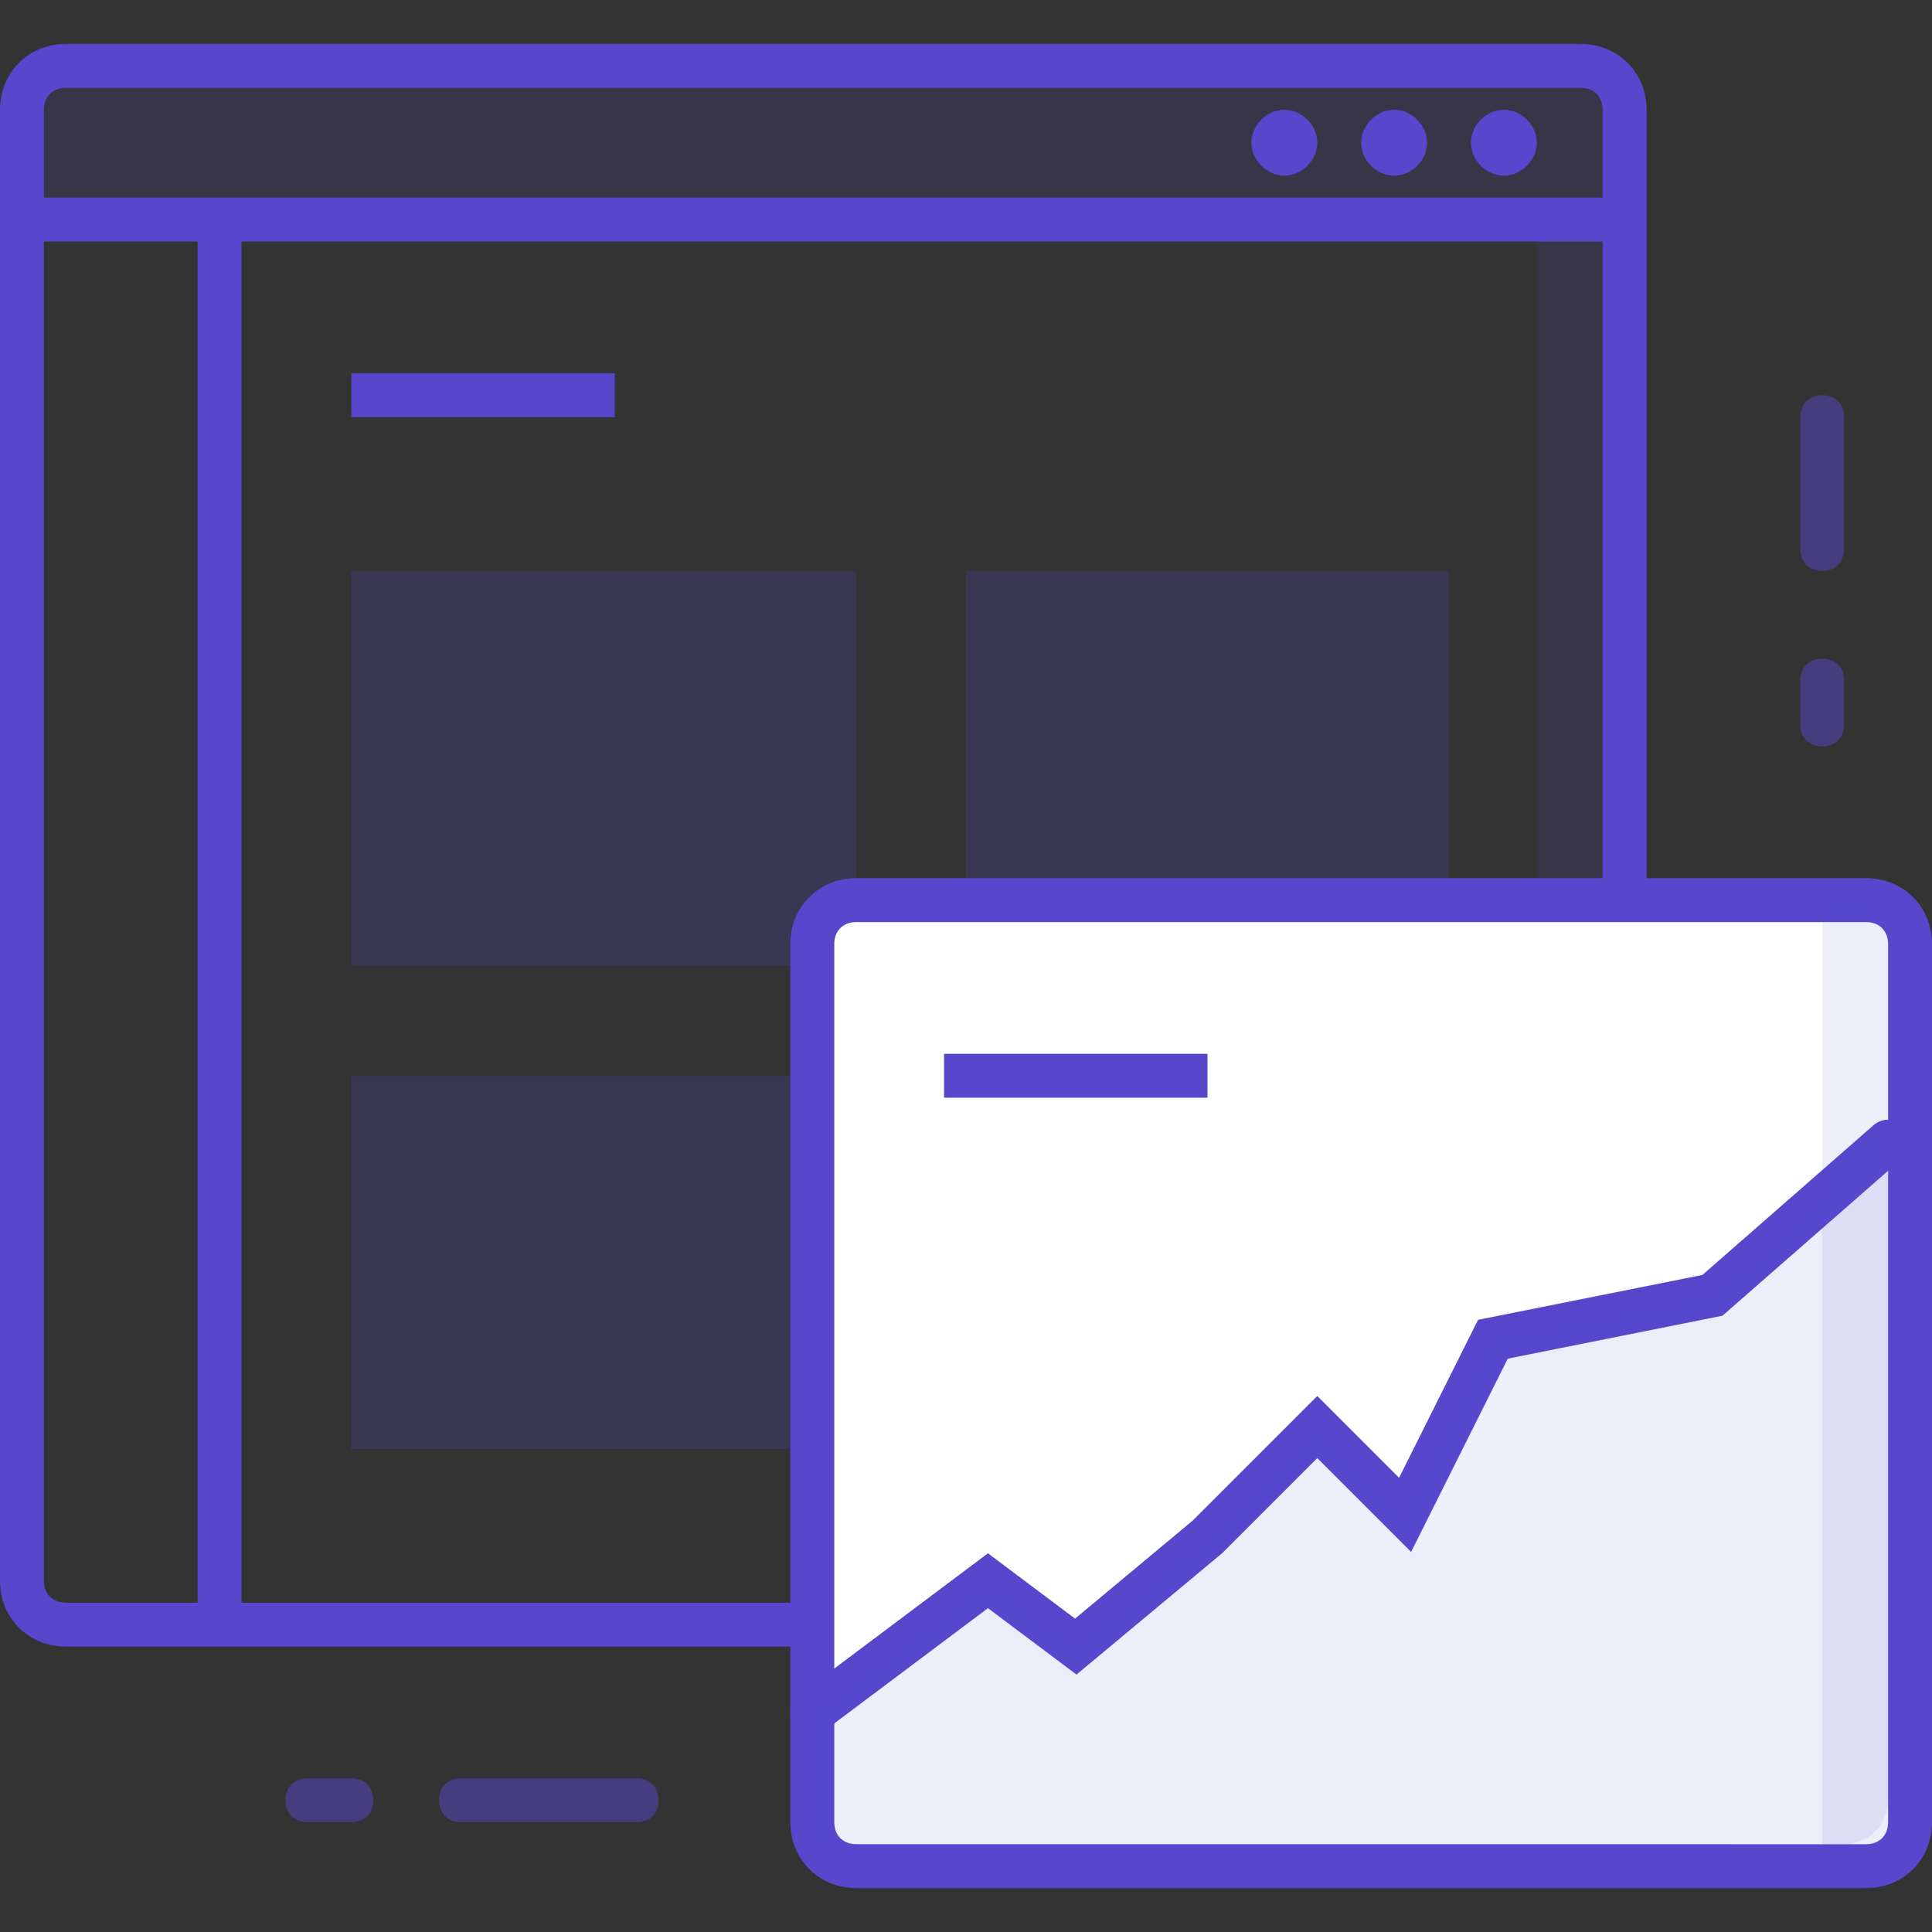
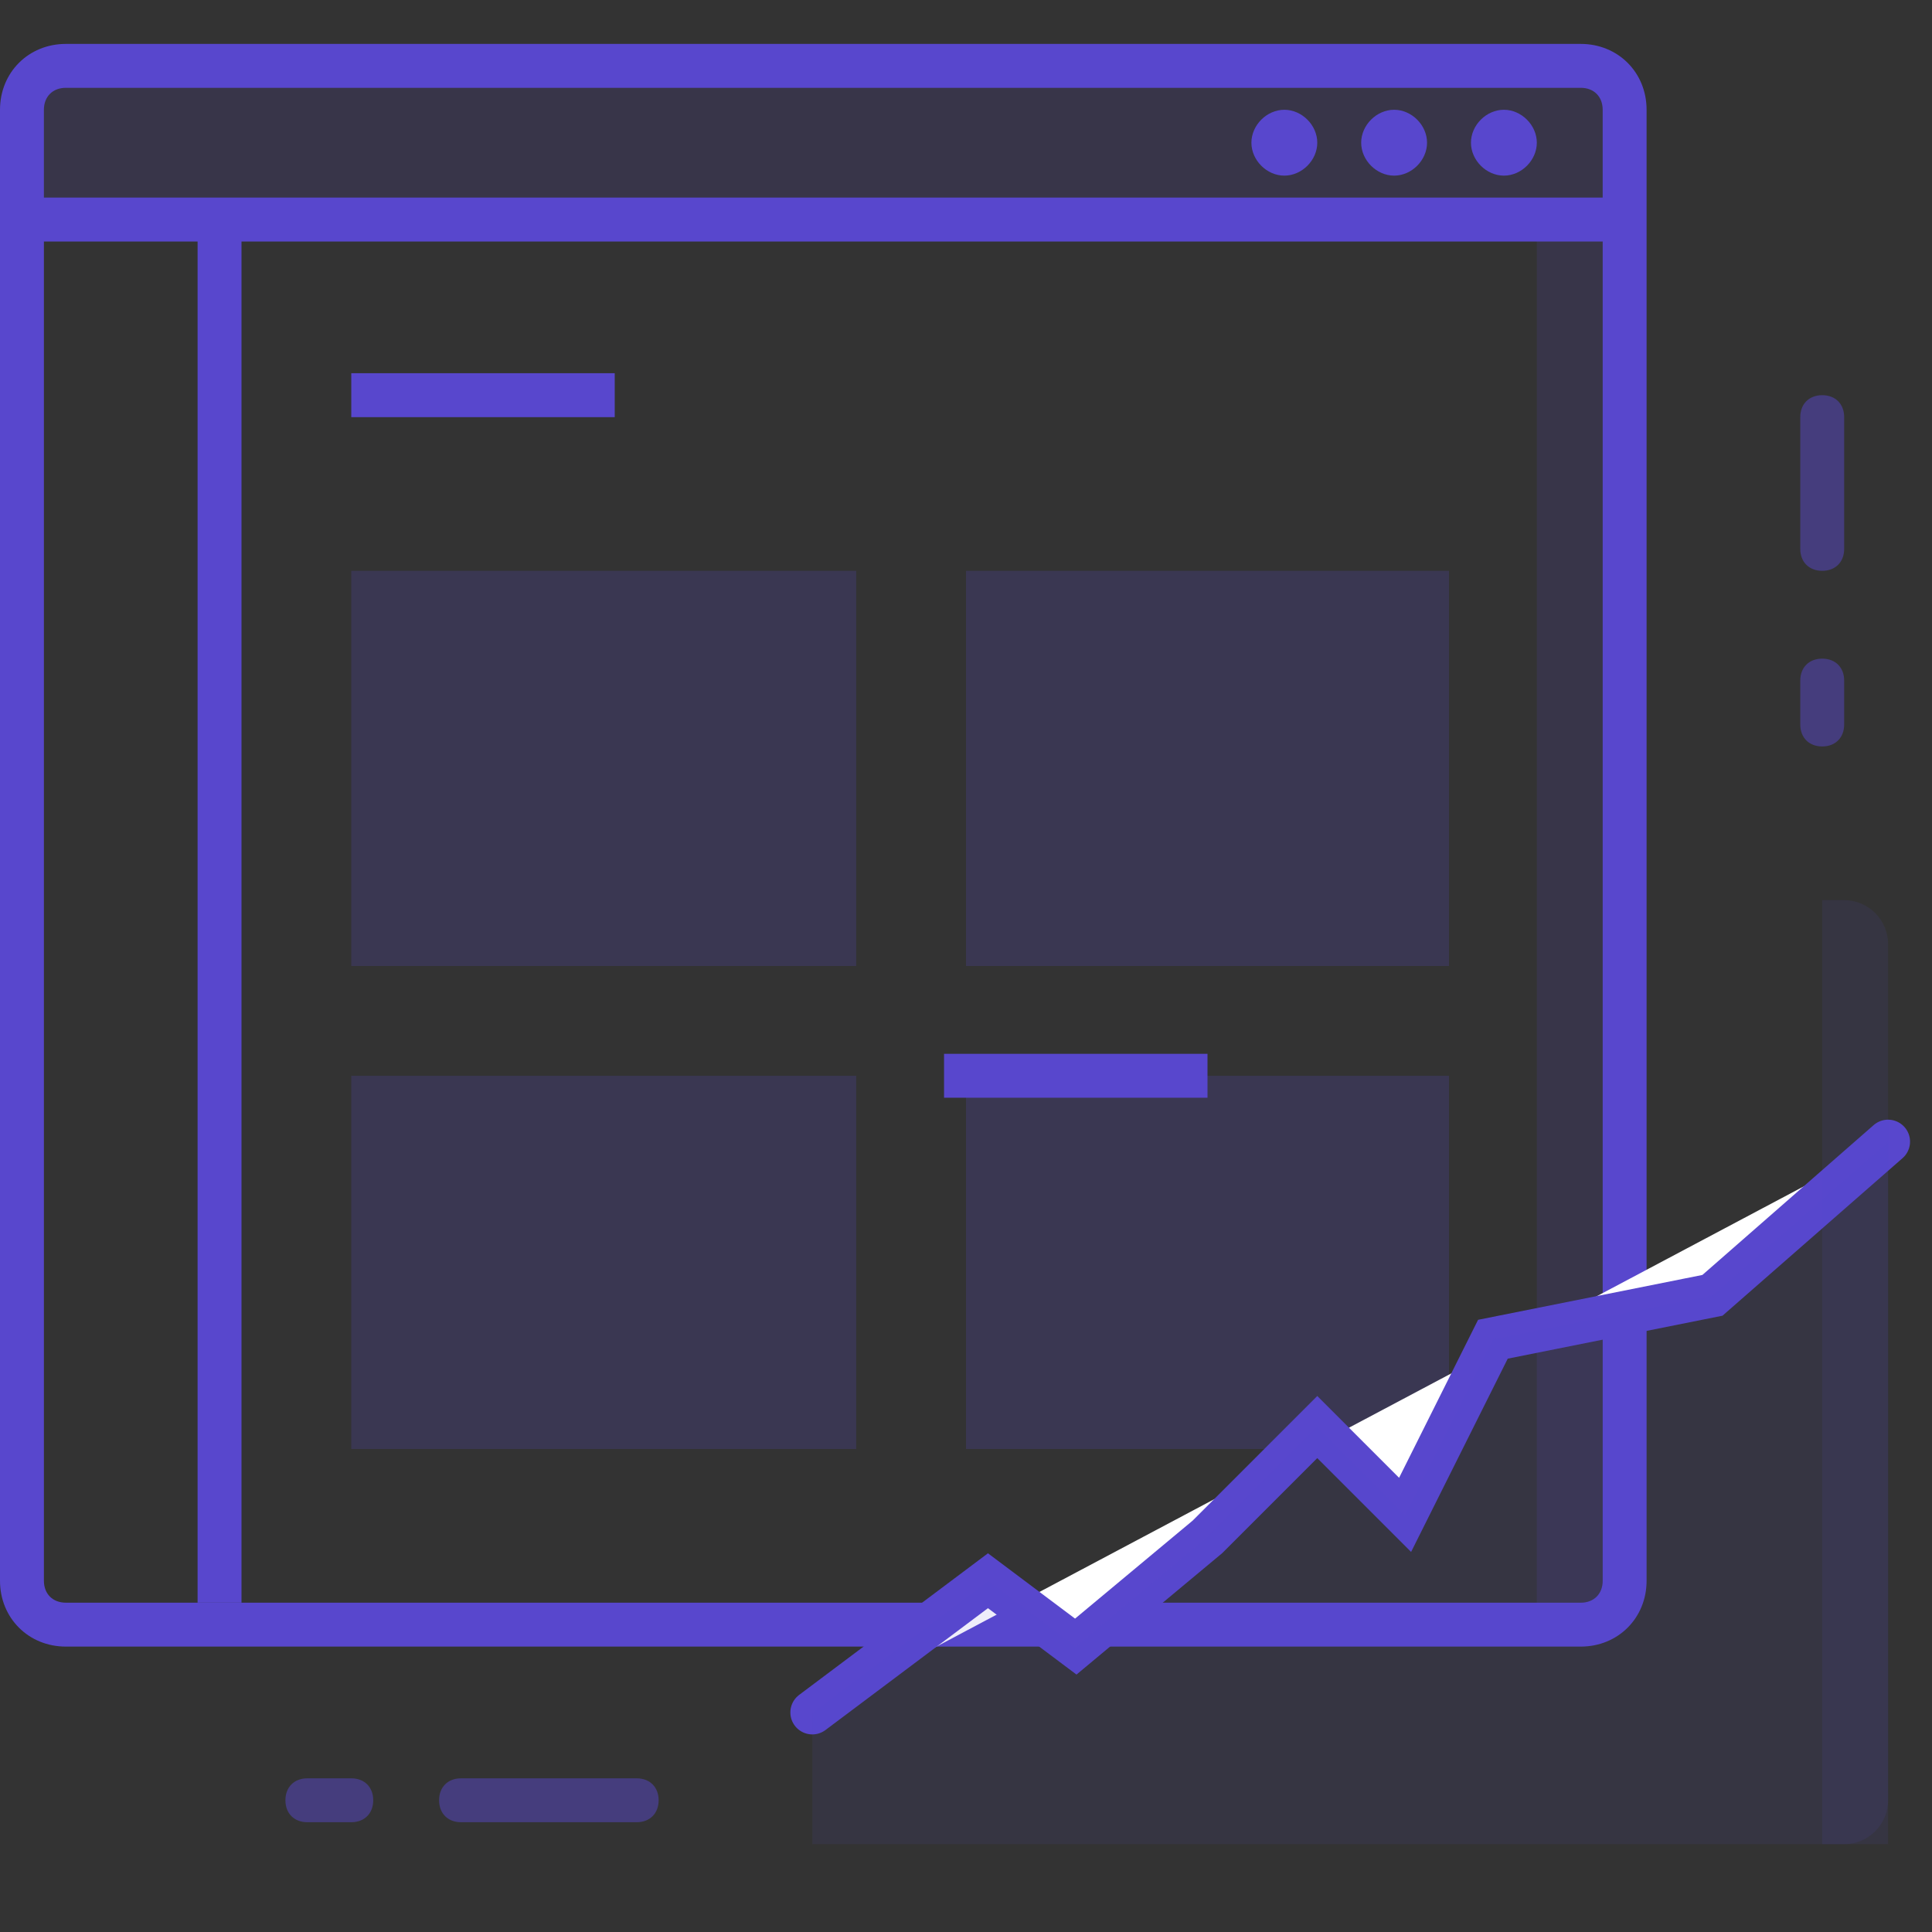
<svg xmlns="http://www.w3.org/2000/svg" id="_88x88-reports-dashboard" viewBox="0 0 88 88">
  <rect x="0" y="0" width="88" height="88" fill="#333333" stroke="none" />
  <style>.st0{opacity:.15;enable-background:new}.st0,.st1,.st2,.st3{fill:#5847cd}.st2,.st3{opacity:.48;enable-background:new}.st3{opacity:.2}.st4,.st5{fill:#fff}.st5{stroke:#5847cd;stroke-width:2;stroke-linecap:round}.st6{opacity:.1;fill:#5847cd;enable-background:new}</style>
  <path id="Prostokąt_2347" class="st0" d="M72 73h-2V9h2c.6 0 1 .4 1 1v62c0 .6-.4 1-1 1zM2 3h72v7H2V3z" />
  <path id="Kształt_1970" class="st1" d="M72 75H3c-1.7 0-3-1.3-3-3V5c0-1.7 1.3-3 3-3h69c1.7 0 3 1.3 3 3v67c0 1.7-1.3 3-3 3zm1-70c0-.6-.4-1-1-1H3c-.6 0-1 .4-1 1v4h71V5zm0 6H2v61c0 .6.4 1 1 1h69c.6 0 1-.4 1-1V11zM58.5 5c.8 0 1.5.7 1.5 1.5S59.3 8 58.5 8 57 7.3 57 6.5 57.7 5 58.5 5zm5 0c.8 0 1.5.7 1.5 1.5S64.3 8 63.5 8 62 7.3 62 6.5 62.7 5 63.5 5zm5 0c.8 0 1.5.7 1.5 1.5S69.3 8 68.5 8 67 7.3 67 6.5 67.7 5 68.5 5z" />
  <path id="Prostokąt_zaokrąglony_749" class="st2" d="M83 34c-.6 0-1-.4-1-1v-2c0-.6.4-1 1-1s1 .4 1 1v2c0 .6-.4 1-1 1zm0-8c-.6 0-1-.4-1-1v-6c0-.6.4-1 1-1s1 .4 1 1v6c0 .6-.4 1-1 1zM29 83h-8c-.6 0-1-.4-1-1s.4-1 1-1h8c.6 0 1 .4 1 1s-.4 1-1 1zm-13 0h-2c-.6 0-1-.4-1-1s.4-1 1-1h2c.6 0 1 .4 1 1s-.4 1-1 1z" />
  <path id="Kształt_1995" class="st1" d="M9 10h2v63H9V10z" />
  <path id="Prostokąt_2349" class="st3" d="M16 26h23v18H16V26zm28 0h22v18H44V26zM16 49h23v17H16V49zm28 0h22v17H44V49z" />
  <path id="Prostokąt_2349_kopia" class="st1" d="M16 17h12v2H16z" />
  <g id="Prostokąt_zaokrąglony_753">
-     <path class="st4" d="M39 85c-1.1 0-2-.9-2-2V43c0-1.1.9-2 2-2h46c1.1 0 2 .9 2 2v40c0 1.1-.9 2-2 2H39z" />
-     <path class="st1" d="M85 42c.6 0 1 .4 1 1v40c0 .6-.4 1-1 1H39c-.6 0-1-.4-1-1V43c0-.6.4-1 1-1h46m0-2H39c-1.7 0-3 1.3-3 3v40c0 1.7 1.3 3 3 3h46c1.7 0 3-1.3 3-3V43c0-1.7-1.3-3-3-3z" />
-   </g>
+     </g>
  <path id="Kształt_1994" class="st5" d="M37 78l8-6 4 3 6-5 5-5 4 4 4-8 10-2 8-7" />
  <path id="Kształt_1994_kopia" class="st6" d="M37 78l8-6 4 3 6-5 5-5 4 4 4-8 10-2 8-7v32H37v-6z" />
  <path id="Kształt_1996" class="st1" d="M43 50v-2h12v2H43z" />
  <path id="Prostokąt_2351" class="st6" d="M83 41h1c1.1 0 2 .9 2 2v39c0 1.1-.9 2-2 2h-1V41z" />
</svg>